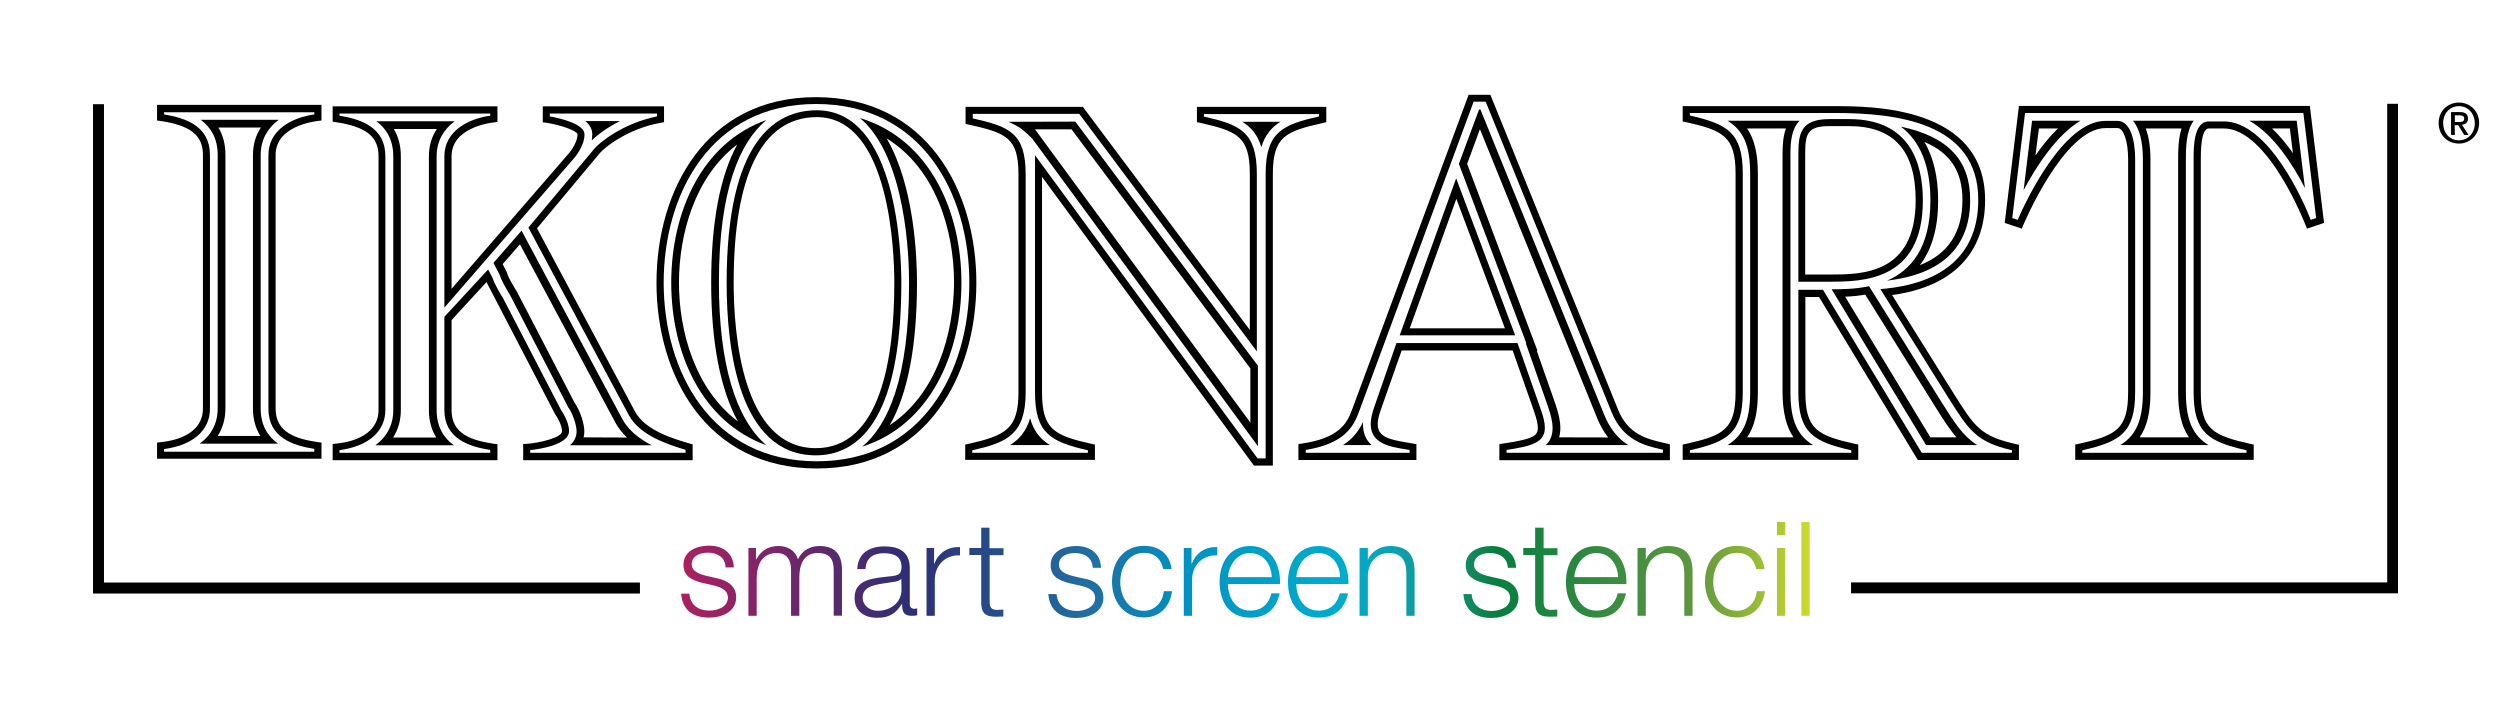
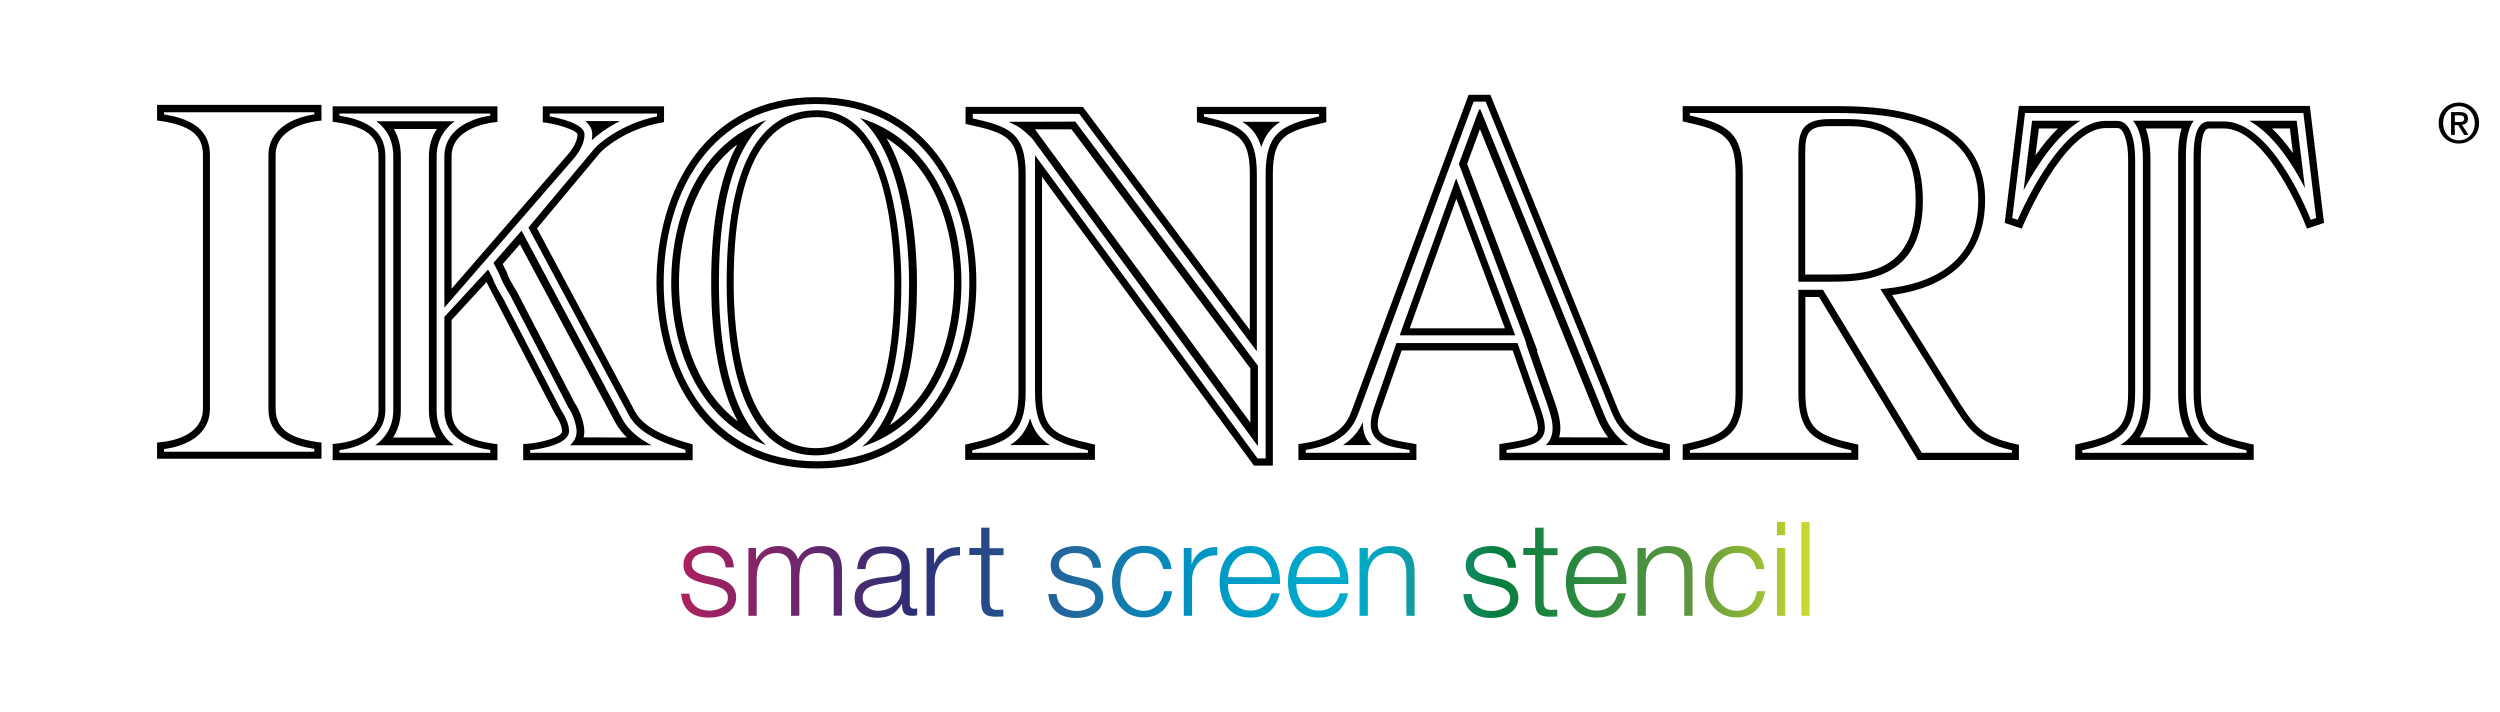
<svg xmlns="http://www.w3.org/2000/svg" version="1.1" id="Layer_1" x="0px" y="0px" viewBox="0 0 1389.6 396" style="enable-background:new 0 0 1389.6 396;" xml:space="preserve">
  <style type="text/css">
	.st0{fill:url(#SVGID_1_);}
</style>
  <g>
-     <path d="M57.7,323.8h298v6.1h-304v-272h6.1V323.8z M1326.8,57.7h6.1v272.1h-304v-6.1h298V57.7z" />
    <g>
      <path d="M87.3,67l1.7,0.2c16.9,2.5,23.8,8,23.8,18.9v141.1c0,10.3-8.7,17.1-23.7,18.6l-1.8,0.2v9h91.4V246l-1.7-0.2    c-12.4-1.8-23.8-5.3-23.8-18.6V86.1c0-16,21.3-18.6,23.7-18.9l1.8-0.2v-8.7H87.3V67z M91.2,62.4h83.5v1.2    c-12.1,1.7-25.5,8.4-25.5,22.6v141.1c0,15.7,13.3,20.3,25.5,22.2v1.6H91.2v-1.5c16-2.1,25.5-10.4,25.5-22.3V86.1    c0-15.9-13.3-20.5-25.5-22.5V62.4z" />
      <path d="M353,228.8l-54.5-101.9L333.5,85c2.1-2.5,14.8-13.4,34-16.8l1.6-0.3v-8.8h-67.4V68l1.7,0.2c7.9,1.1,17.3,4.5,17.6,6.4    c0,5.4-5.2,11.1-5.3,11.2L251,160.5V86.9c0-16,21.3-18.6,23.7-18.9l1.8-0.2v-8.7h-91.6v8.6l1.7,0.2c16.9,2.5,23.8,8,23.8,18.9V228    c0,10.3-8.7,17.1-23.7,18.6l-1.8,0.2v9h91.6v-8.9l-1.7-0.2c-12.4-1.8-23.8-5.3-23.8-18.6v-50.2l19.4-21.1l38.2,73.5    c1.1,1.5,3.8,6,3.8,9.5c0,3.4-12.8,6.5-19.7,6.9l-1.9,0.1v9H385V247l-1.4-0.4C374.2,243.9,358.6,239.2,353,228.8z M381.1,251.7    h-86.4v-1.5c5.6-0.6,21.6-3.1,21.6-10.6c0-5.5-4.4-11.6-4.4-11.6l-32.1-61.9c-2.2-3.7-4.8-7.9-6-11.6l-2.5-4.7L247,176.1v51.8    c0,15.7,13.3,20.3,25.5,22.2v1.6h-83.8v-1.5c16-2.1,25.5-10.4,25.5-22.3V86.8c0-15.9-13.3-20.5-25.5-22.5v-1.2h83.8v1.2    C260.4,66,247,72.8,247,86.9V171l71.6-82.5c0.3-0.3,6.3-6.9,6.3-13.8c0-6-14.3-9.1-19.3-10v-1.6h59.6v1.6    c-19.6,4-32.3,15-34.7,17.8l-36.8,44l55.8,104.2c6.1,11.3,21.5,16.3,31.5,19.3L381.1,251.7L381.1,251.7z" />
      <path d="M453.5,54c-61.2,0-88.6,51.8-88.6,103.2s27.6,103.2,89.2,103.2c61.2,0,88.6-51.8,88.6-103.2    C542.7,105.8,515.1,54,453.5,54z M454.1,256.4c-58.9,0-85.2-49.9-85.2-99.3s26.2-99.3,84.7-99.3c58.9,0,85.2,49.9,85.2,99.3    S512.6,256.4,454.1,256.4z" />
      <path d="M501,157.2c0-16-2.3-95.9-47-95.9c-22.9,0-50.1,16.6-50.1,95.9c0,35.8,6.4,95.9,49.6,95.9    C475.2,253.1,501,236.4,501,157.2z M453.5,249.1c-41.2,0-45.7-64.3-45.7-92c0-60.2,16-92,46.2-92c41,0,43.1,76.6,43.1,92    C497.1,199.1,489.5,249.1,453.5,249.1z" />
      <path d="M737.2,67.9v-8.5h-71.9v8.5l1.5,0.3c20.7,4.7,27.9,7.4,27.9,28.5v86.7L602.5,60.2l-0.6-0.8h-65.2v9.5l1.5,0.3    c21.2,4.7,27.9,7.3,27.9,27.8v121c0,20.6-7.3,24.1-28.1,28.8l-1.5,0.3v8.5h72.1v-8.5l-1.5-0.3c-21.1-4.7-27.9-8-27.9-28.8V98.3    L696.4,258l0.6,0.8h10.5v-162c0-21.1,7.2-23.8,28.1-28.5L737.2,67.9z M733.2,64.7c-20,4.6-29.7,8.4-29.7,32v158.1H699L575.3,86.3    V218c0,22.8,8.5,27.5,29.4,32.3v1.4h-64.3v-1.4c19-4.3,29.7-8.5,29.7-32.3V97c0-23.1-9-26.6-29.4-31.2v-2.5h59.2l98.7,132V96.8    c0-23.7-9.5-27.5-29.4-32v-1.4h64V64.7z" />
      <path d="M924.1,246c-8.1-1.9-19.2-4.4-24.7-18.3L828.9,53.9l-0.5-1.2h-12.1l-64.8,175.1c-2.9,7.9-7.5,15.8-28.1,18.8l-1.7,0.2v8.9    h65.6v-8.8l-1.6-0.3c-1.2-0.2-2.4-0.4-3.5-0.6c-10.2-1.7-16.4-3.2-16.4-10.2c0-2.1,0.5-4.5,1.5-7.4l11.8-33.6h61.7l11.8,33.6    c1.5,4.2,2.2,7.4,2.2,9.5c0,4.7-3.5,6.3-19.7,8.7l-1.7,0.3v8.9h94.8V247l-1.5-0.4C925.9,246.4,925,246.2,924.1,246z M924.3,251.7    h-86.9v-1.6c13.7-2.1,21.3-4,21.3-12.4c0-2.6-0.8-6.1-2.5-10.8l-12.7-36.2h-67.3L763.6,227c-1.1,3.4-1.7,6.2-1.7,8.7    c0,10.9,10.5,12.6,19.7,14.1c0.6,0.1,1.2,0.2,1.9,0.3v1.6h-57.7v-1.6c21.3-3.5,26.4-12.7,29.5-21l63.8-172.6h6.7l70,172.6    c6.3,15.8,19,18.7,27.4,20.6c0.4,0.1,0.7,0.2,1.1,0.2V251.7z" />
      <path d="M778,186.4h64.2l-32.8-87.3L778,186.4z M836.5,182.5h-52.9l25.9-72L836.5,182.5z" />
      <path d="M1086.1,219l-34.4-55c33.4-4.5,51.7-23.1,51.7-52.8c0-52.2-63.2-52.2-83.9-52.2h-84.2v8.5l1.5,0.3    c21.1,4.7,27.9,8,27.9,28.8V218c0,20.8-6.8,24.1-27.9,28.8l-1.5,0.3v8.5h97.6v-8.5l-1.5-0.3c-21.1-4.7-27.9-8-27.9-28.8v-52.9h7.6    l54.9,90.6h56.2v-8.5l-1.5-0.3C1100.8,242.4,1097.7,237.4,1086.1,219z M1118.2,251.7h-50l-54.9-90.6h-13.7V218    c0,22.8,8.5,27.5,29.4,32.3v1.4h-89.7v-1.4c20.9-4.8,29.4-9.5,29.4-32.3V96.5c0-22.8-8.5-27.5-29.4-32.3v-1.4h80.3    c34.3,0,80,5,80,48.3c0,36.3-27.9,46.9-51.3,49.3l-3.1,0.3l37.8,60.4c11.4,18.1,15.4,24.5,35.4,29.2L1118.2,251.7L1118.2,251.7z" />
      <path d="M1068.8,111.4c0-20.6-7.1-45.2-41-45.2h-10.9c-16.1,0-17.3,8.1-17.3,19.7v70.7h17.3C1035,156.5,1068.8,156.5,1068.8,111.4    z M1016.8,152.6h-13.4V85.8c0-11.4,1.1-15.7,13.4-15.7h10.9c24.9,0,37.1,13.5,37.1,41.2C1064.8,152.6,1034.8,152.6,1016.8,152.6z" />
      <path d="M1283.9,58.9h-161.7l-7.9,65l9.5,3.2l0.7-1.7c0.2-0.5,22.7-54.2,45.8-54.2h6.8c3.3,0,5.8,7.4,5.8,17.3V218    c0,20.8-6.8,24.1-27.9,28.8l-1.5,0.3v8.5h99.2v-8.5l-1.5-0.3c-21.1-4.7-27.9-8-27.9-28.8V88.4c0-4.2,0-17,4.5-17h8.3    c24.6,0,45.3,53.4,45.5,53.9l0.7,1.8l9.5-3.2L1283.9,58.9z M1236.1,67.5h-8.3c-8.5,0-8.5,14.2-8.5,21V218    c0,22.8,8.5,27.5,29.4,32.3v1.4h-91.3v-1.4c20.9-4.8,29.4-9.5,29.4-32.3V88.4c0-10.3-2.6-21.2-9.8-21.2h-6.8    c-23.5,0-44.5,45.4-48.7,55l-3-1l7.1-58.4h154.7l7.1,58.4l-3,1C1280.7,112.5,1261,67.5,1236.1,67.5z" />
-       <path d="M121,86.1v141c0,8.1-3.5,14.8-10,19.5h43.5c-5.4-3.9-9.6-9.9-9.6-19.5v-141c0-8.7,4.1-15.1,10-19.5h-43.3    C116.9,70.6,121,76.6,121,86.1z M145,70.9c-2.9,4.4-4.4,9.6-4.4,15.2v141c0,5.7,1.4,10.9,4.1,15.2H121c2.8-4.4,4.3-9.5,4.3-15.2    v-141c0-5.8-1.3-10.9-3.9-15.2C121.3,70.9,145,70.9,145,70.9z" />
      <path d="M345.8,232.7l-55.9-104.5l-15.6,17.9l3.5,6.8l0.1,0.4c0.9,2.7,2.8,6,4.7,9.2l0.9,1.5l32.2,62.1l-0.1,0    c2.9,3.6,4.9,10.6,4.9,13.6c0,3.2-1.4,5.8-3.7,7.8h45.4C355.7,244.1,349.3,239.4,345.8,232.7z M324.4,243.1    c0.3-1.1,0.4-2.3,0.4-3.5c0-3.6-2.1-11.1-5.4-15.7l-32.2-62l-1-1.6c-1.8-3-3.6-6-4.3-8.3l-0.2-0.7l-2.3-4.5l9.6-11l53,99    c1.6,3,3.8,5.8,6.5,8.4L324.4,243.1L324.4,243.1z" />
      <path d="M252.7,67.4h-43.5c5.3,3.9,9.4,10,9.4,19.5V228c0,8.1-3.5,14.8-10,19.5h43.7c-5.4-3.9-9.6-9.9-9.6-19.5V86.9    C242.7,78.2,246.8,71.8,252.7,67.4z M238.4,86.9V228c0,5.7,1.4,10.9,4.1,15.2h-24c2.8-4.4,4.3-9.5,4.3-15.2V86.9    c0-5.8-1.3-10.9-3.9-15.2h23.9C239.9,76.1,238.4,81.2,238.4,86.9z" />
      <path d="M329.2,74.6c0,1.1-0.1,2.3-0.3,3.4c2.8-2.7,8.2-6.9,15.7-10.7h-19.2C327.9,69.5,329.2,71.9,329.2,74.6z" />
      <path d="M399.6,157.2c0-51.9,11.6-78.1,26.4-90.5c-36.4,13-52.9,51.8-52.9,90.5c0,38.5,16.6,77.2,52.9,90.3    C408.8,232.8,399.6,201.9,399.6,157.2z M377.4,157.2c0-27.2,8.9-59.1,32.4-76.9c-9.6,17.6-14.5,43.3-14.5,76.9    c0,33.1,5.1,59.2,14.8,77C386.4,216.3,377.4,184.3,377.4,157.2z" />
      <path d="M478,65.6c25.8,21.8,27.3,78.1,27.3,91.5c0,53-11.6,79.2-26.1,91.2c37.9-12.1,55.2-51.8,55.2-91.2    C534.4,117.4,516.8,77.4,478,65.6z M494.6,236.3c10-17.6,15.1-44.1,15.1-79.2c0-13.6-1.4-53.8-16.9-80.2    c27.3,16.9,37.5,51,37.5,80.2C530.1,185.8,520.5,219.1,494.6,236.3z" />
      <path d="M701.1,81.8c2-6.7,5.7-11.1,10.6-14.1h-21.2C695.5,70.7,699.1,75.1,701.1,81.8z" />
      <path d="M561.4,247.4h22.2c-5.5-3.4-9.1-7.9-11-14.9C570.4,239.7,566.6,244.2,561.4,247.4z" />
      <path d="M560.6,67.7c4.5,2.4,5.8,2,13.2,9.4L699.2,248v-44.7L597.7,67.6L560.6,67.7L560.6,67.7z M695,234.9L575.3,71.9h20.3    L695,204.8V234.9z" />
      <path d="M757.6,235.7c0-0.4,0-0.7,0-1.1c-2.2,4.7-5.5,9.2-11.1,12.8h15.9C759.5,244.8,757.6,241.1,757.6,235.7z" />
      <path d="M891.8,230.8L822.9,60.9h-0.8l-11.2,30.2l37.5,99.7h-0.3l12.2,34.8c1.8,5.2,2.7,9.1,2.7,12.2c0,4.3-1.4,7.4-3.8,9.6H905    C899.9,244.1,895.1,239,891.8,230.8z M866.6,243.1c0.5-1.6,0.7-3.4,0.7-5.3c0-3.6-0.9-8-2.9-13.7L854.2,195h0.4L815.5,91.1    l7.1-19.3l65.2,160.7c1.6,4,3.7,7.6,6.1,10.7C894,243.1,866.6,243.1,866.6,243.1z" />
-       <path d="M1073,111.4c0,26.7-11.1,39-24.1,44.6c30.6-3.6,46.2-18.7,46.2-44.9c0-21.9-12.1-35.1-38.5-40.7    C1067.4,78.5,1073,92.4,1073,111.4z M1090.8,111.1c0,18-7.8,30-23.7,36.3c6.8-8.8,10.2-20.8,10.2-36c0-12.9-2.6-23.9-7.6-32.5    C1084.2,85.1,1090.8,95.4,1090.8,111.1z" />
-       <path d="M1079.1,223.4l-40.2-64.3c-7.6,1.6-15.1,1.7-20.8,1.7l52.5,86.6h28.4C1091,242.3,1086.4,235,1079.1,223.4z M1073,243.1    l-47.4-78.2c3.6-0.1,7.3-0.5,11.2-1.1l38.6,61.8c4.5,7.2,8.1,12.9,12.1,17.5H1073z" />
-       <path d="M960.2,67.1c8.7,5.3,12.6,13.6,12.6,29.4V218c0,15.8-3.9,24.1-12.6,29.4h47.6c-8.7-5.3-12.6-13.6-12.6-29.4V85.8    c0-7.1,0.6-14.1,5.1-18.7C1000.3,67.1,960.2,67.1,960.2,67.1z M996.9,243.1h-25.8c4.2-6,6-14.1,6-25.1V96.5    c0-11.1-1.9-19.1-6-25.1h21.6c-1.6,4.4-1.9,9.5-1.9,14.4V218C990.9,229.1,992.8,237.1,996.9,243.1z" />
      <path d="M1191.1,88.4V218c0,15.8-3.9,24.1-12.6,29.4h49.1c-8.7-5.3-12.6-13.6-12.6-29.4V88.4c0-5.3,0-15.7,4.4-21.3h-33.8    C1189.2,71.4,1191.1,78.7,1191.1,88.4z M1212.6,71.4c-1.9,6-1.9,12.8-1.9,17V218c0,11.1,1.9,19.1,6,25.1h-27.4    c4.2-6,6-14.1,6-25.1V88.4c0-6.7-0.9-12.4-2.6-17C1192.9,71.4,1212.6,71.4,1212.6,71.4z" />
      <path d="M1250.2,67.1c13.3,7.4,24.1,24,31,37.5l-4.6-37.5H1250.2z M1262.9,71.4h9.9l1.7,13.7C1271.1,80.3,1267.2,75.5,1262.9,71.4    z" />
      <path d="M1124.8,105.7c7.2-13.5,18.4-30.7,31.6-38.6h-26.9L1124.8,105.7z M1133.3,71.4h10.6c-4.6,4.4-8.7,9.6-12.5,15L1133.3,71.4    z" />
    </g>
    <linearGradient id="SVGID_1_" gradientUnits="userSpaceOnUse" x1="378.629" y1="310.917" x2="1005.859" y2="310.917" gradientTransform="matrix(1 0 0 -1 0 627.665)">
      <stop offset="0" style="stop-color:#AD2060" />
      <stop offset="0.203" style="stop-color:#2D2E75" />
      <stop offset="0.361" style="stop-color:#206EA3" />
      <stop offset="0.446" style="stop-color:#0091C2" />
      <stop offset="0.477" style="stop-color:#0099C5" />
      <stop offset="0.544" style="stop-color:#00A6CA" />
      <stop offset="0.586" style="stop-color:#00ABCC" />
      <stop offset="0.601" style="stop-color:#00A9C8" />
      <stop offset="0.62" style="stop-color:#05A5BC" />
      <stop offset="0.64" style="stop-color:#0E9FAA" />
      <stop offset="0.661" style="stop-color:#129892" />
      <stop offset="0.684" style="stop-color:#128F76" />
      <stop offset="0.706" style="stop-color:#108555" />
      <stop offset="0.723" style="stop-color:#067E40" />
      <stop offset="0.901" style="stop-color:#60973F" />
      <stop offset="1" style="stop-color:#CBDB2E" />
    </linearGradient>
    <path class="st0" d="M409.2,332c0,8.2-8.1,11.3-15.1,11.3c-8.8,0-14.8-4.1-15.5-13.3h4.6c0.4,6.2,5,9.4,11.1,9.4   c4.3,0,10.3-1.9,10.3-7.2c0-4.4-4.1-5.8-8.3-6.9l-5.9-1.3c-6-1.6-10.5-3.7-10.5-10.1c0-7.7,7.5-10.6,14.2-10.6   c7.5,0,13.5,3.9,13.8,12.1h-4.6c-0.2-5.7-4.6-8.2-9.9-8.2c-4.1,0-8.9,1.6-8.9,6.5c0,4.1,4.7,5.5,7.8,6.3l6.1,1.4   C403.8,322.4,409.2,325.5,409.2,332z M455.5,303.5c-5,0-9.7,2.4-12,7.4c-1.4-5-5.8-7.4-10.8-7.4c-6,0-9.9,2.9-12.3,7.4h-0.2v-6.3   H416v37.7h4.6v-21c0.1-7.9,3.3-13.9,11.2-13.9c5.8,0,7.9,4.2,7.9,9.4v25.5h4.6v-21.3c0-7,2.3-13.6,10.2-13.6c6.6,0,8.9,3.3,8.9,9.5   v25.3h4.6v-25.5C468,307.8,463.8,303.5,455.5,303.5z M508.3,338.4c0.5,0,1.1-0.1,1.5-0.3v3.9c-1,0.2-1.7,0.3-3,0.3   c-4.7,0-5.4-2.6-5.4-6.6h-0.1c-3.2,4.9-6.5,7.7-13.7,7.7c-6.9,0-12.6-3.4-12.6-11c0-10.6,10.3-11,20.2-12.1c3.8-0.4,5.9-1,5.9-5.1   c0-6.2-4.5-7.7-9.9-7.7c-5.7,0-9.9,2.6-10.1,8.8h-4.6c0.4-8.8,6.6-12.6,15.3-12.6c6.6,0,13.9,2.1,13.9,12.1v20   C505.6,337.4,506.5,338.4,508.3,338.4z M501,321.7h-0.1c-0.6,1.1-2.6,1.5-3.9,1.7c-7.8,1.4-17.5,1.3-17.5,8.7   c0,4.6,4.1,7.4,8.4,7.4c7,0,13.2-4.5,13.2-11.8L501,321.7L501,321.7z M519.3,313.4h-0.1v-8.8h-4.2v37.7h4.6v-20.1   c0-7.8,5.7-13.9,14-13.5v-4.6C526.7,303.8,521.6,307.4,519.3,313.4z M550,293.3h-4.6v11.3h-6.6v3.9h6.6v25.8   c-0.1,6.4,2.1,8.5,8.2,8.5c1.4,0,2.7-0.1,4.1-0.1v-3.9c-1.3,0.1-2.6,0.2-3.9,0.2c-3.3-0.2-3.7-2-3.7-5v-25.4h7.7v-3.9H550   L550,293.3L550,293.3z M602.5,321.6l-6.1-1.4c-3.2-0.8-7.8-2.3-7.8-6.3c0-4.9,4.8-6.5,8.9-6.5c5.3,0,9.6,2.6,9.9,8.2h4.6   c-0.3-8.2-6.3-12.1-13.8-12.1c-6.6,0-14.2,2.9-14.2,10.6c0,6.4,4.5,8.5,10.5,10.1l5.9,1.3c4.2,1,8.3,2.5,8.3,6.9   c0,5.3-6,7.2-10.3,7.2c-6.1,0-10.7-3.2-11.1-9.4h-4.6c0.7,9.2,6.7,13.3,15.5,13.3c7,0,15.1-3.2,15.1-11.3   C613.3,325.5,607.8,322.4,602.5,321.6z M635.9,339.5c-8.8,0-13.2-8-13.2-16.1c0-8,4.4-16.1,13.2-16.1c6,0,9.4,3.4,10.7,9h4.6   c-1-8.6-7.2-12.9-15.3-12.9c-11.5,0-17.8,9.1-17.8,19.9s6.3,19.9,17.8,19.9c8.4,0,14.3-5.5,15.6-14.6h-4.6   C646.3,335,641.6,339.5,635.9,339.5z M662.4,313.4h-0.1v-8.8H658v37.7h4.6v-20.1c0-7.8,5.7-13.9,14-13.5v-4.6   C669.8,303.8,664.7,307.4,662.4,313.4z M711.5,324.6h-29c0.1,6.7,3.6,14.8,12.4,14.8c6.7,0,10.4-3.9,11.8-9.6h4.6   c-2,8.5-6.9,13.5-16.4,13.5c-12,0-17-9.2-17-19.9c0-9.9,5-19.9,17-19.9C707,303.5,711.8,314.1,711.5,324.6z M706.9,320.8   c-0.2-6.9-4.5-13.4-12-13.4c-7.5,0-11.7,6.6-12.4,13.4H706.9z M749.5,324.6h-29c0.1,6.7,3.6,14.8,12.4,14.8   c6.7,0,10.4-3.9,11.8-9.6h4.6c-2,8.5-6.9,13.5-16.4,13.5c-12,0-17-9.2-17-19.9c0-9.9,5-19.9,17-19.9   C745,303.5,749.8,314.1,749.5,324.6z M744.9,320.8c-0.2-6.9-4.5-13.4-12-13.4c-7.5,0-11.7,6.6-12.4,13.4H744.9z M772.5,303.5   c-5.3,0-10.4,3.1-12.1,7.6h-0.1v-6.5h-4.6v37.7h4.6v-22c0.1-7.4,4.5-12.9,11.8-12.9c7.4,0,9.6,4.9,9.6,11.4v23.5h4.6V318   C786.3,309,783,303.5,772.5,303.5z M833.2,321.6l-6.1-1.4c-3.2-0.8-7.8-2.3-7.8-6.3c0-4.9,4.8-6.5,8.9-6.5c5.3,0,9.6,2.6,9.9,8.2   h4.6c-0.3-8.2-6.3-12.1-13.8-12.1c-6.6,0-14.2,2.9-14.2,10.6c0,6.4,4.5,8.5,10.5,10.1l5.9,1.3c4.2,1,8.3,2.5,8.3,6.9   c0,5.3-6,7.2-10.3,7.2c-6.1,0-10.7-3.2-11.1-9.4h-4.6c0.7,9.2,6.7,13.3,15.5,13.3c7,0,15.1-3.2,15.1-11.3   C843.9,325.5,838.4,322.4,833.2,321.6z M857.9,293.3h-4.6v11.3h-6.6v3.9h6.6v25.8c-0.1,6.4,2.1,8.5,8.2,8.5c1.4,0,2.7-0.1,4.1-0.1   v-3.9c-1.3,0.1-2.6,0.2-3.9,0.2c-3.3-0.2-3.7-2-3.7-5v-25.4h7.7v-3.9h-7.7V293.3z M904,324.6h-29c0.1,6.7,3.6,14.8,12.4,14.8   c6.7,0,10.4-3.9,11.8-9.6h4.6c-2,8.5-6.9,13.5-16.4,13.5c-12,0-17-9.2-17-19.9c0-9.9,5-19.9,17-19.9   C899.6,303.5,904.4,314.1,904,324.6z M899.4,320.8c-0.2-6.9-4.5-13.4-12-13.4c-7.5,0-11.7,6.6-12.4,13.4H899.4z M927,303.5   c-5.3,0-10.4,3.1-12.1,7.6h-0.1v-6.5h-4.6v37.7h4.6v-22c0.1-7.4,4.5-12.9,11.8-12.9c7.4,0,9.6,4.9,9.6,11.4v23.5h4.6V318   C940.8,309,937.6,303.5,927,303.5z M965.5,339.5c-8.8,0-13.2-8-13.2-16.1c0-8,4.4-16.1,13.2-16.1c6,0,9.4,3.4,10.7,9h4.6   c-1-8.6-7.2-12.9-15.3-12.9c-11.5,0-17.8,9.1-17.8,19.9s6.3,19.9,17.8,19.9c8.4,0,14.3-5.5,15.6-14.6h-4.6   C975.9,335,971.2,339.5,965.5,339.5z M987.7,342.3h4.6v-37.7h-4.6V342.3z M987.7,297.5h4.6v-7.4h-4.6V297.5z M1001.3,342.3h4.6   v-52.1h-4.6V342.3z" />
    <g>
      <path d="M1366.8,79.8c-6.6,0-11.3-4.9-11.3-11.4c0-6.9,5.2-11.4,11.3-11.4c6,0,11.2,4.6,11.2,11.4S1372.7,79.8,1366.8,79.8z     M1366.8,59c-5,0-8.8,3.9-8.8,9.5c0,5.2,3.4,9.5,8.8,9.5c4.9,0,8.8-3.9,8.8-9.5C1375.5,62.9,1371.7,59,1366.8,59z M1364.5,75h-2.1    V62.3h4.8c3.1,0,4.6,1.1,4.6,3.6c0,2.3-1.4,3.2-3.3,3.5l3.6,5.6h-2.4l-3.3-5.4h-2L1364.5,75L1364.5,75z M1366.8,67.8    c1.6,0,2.9-0.1,2.9-2c0-1.5-1.5-1.7-2.7-1.7h-2.5v3.7H1366.8z" />
    </g>
  </g>
</svg>